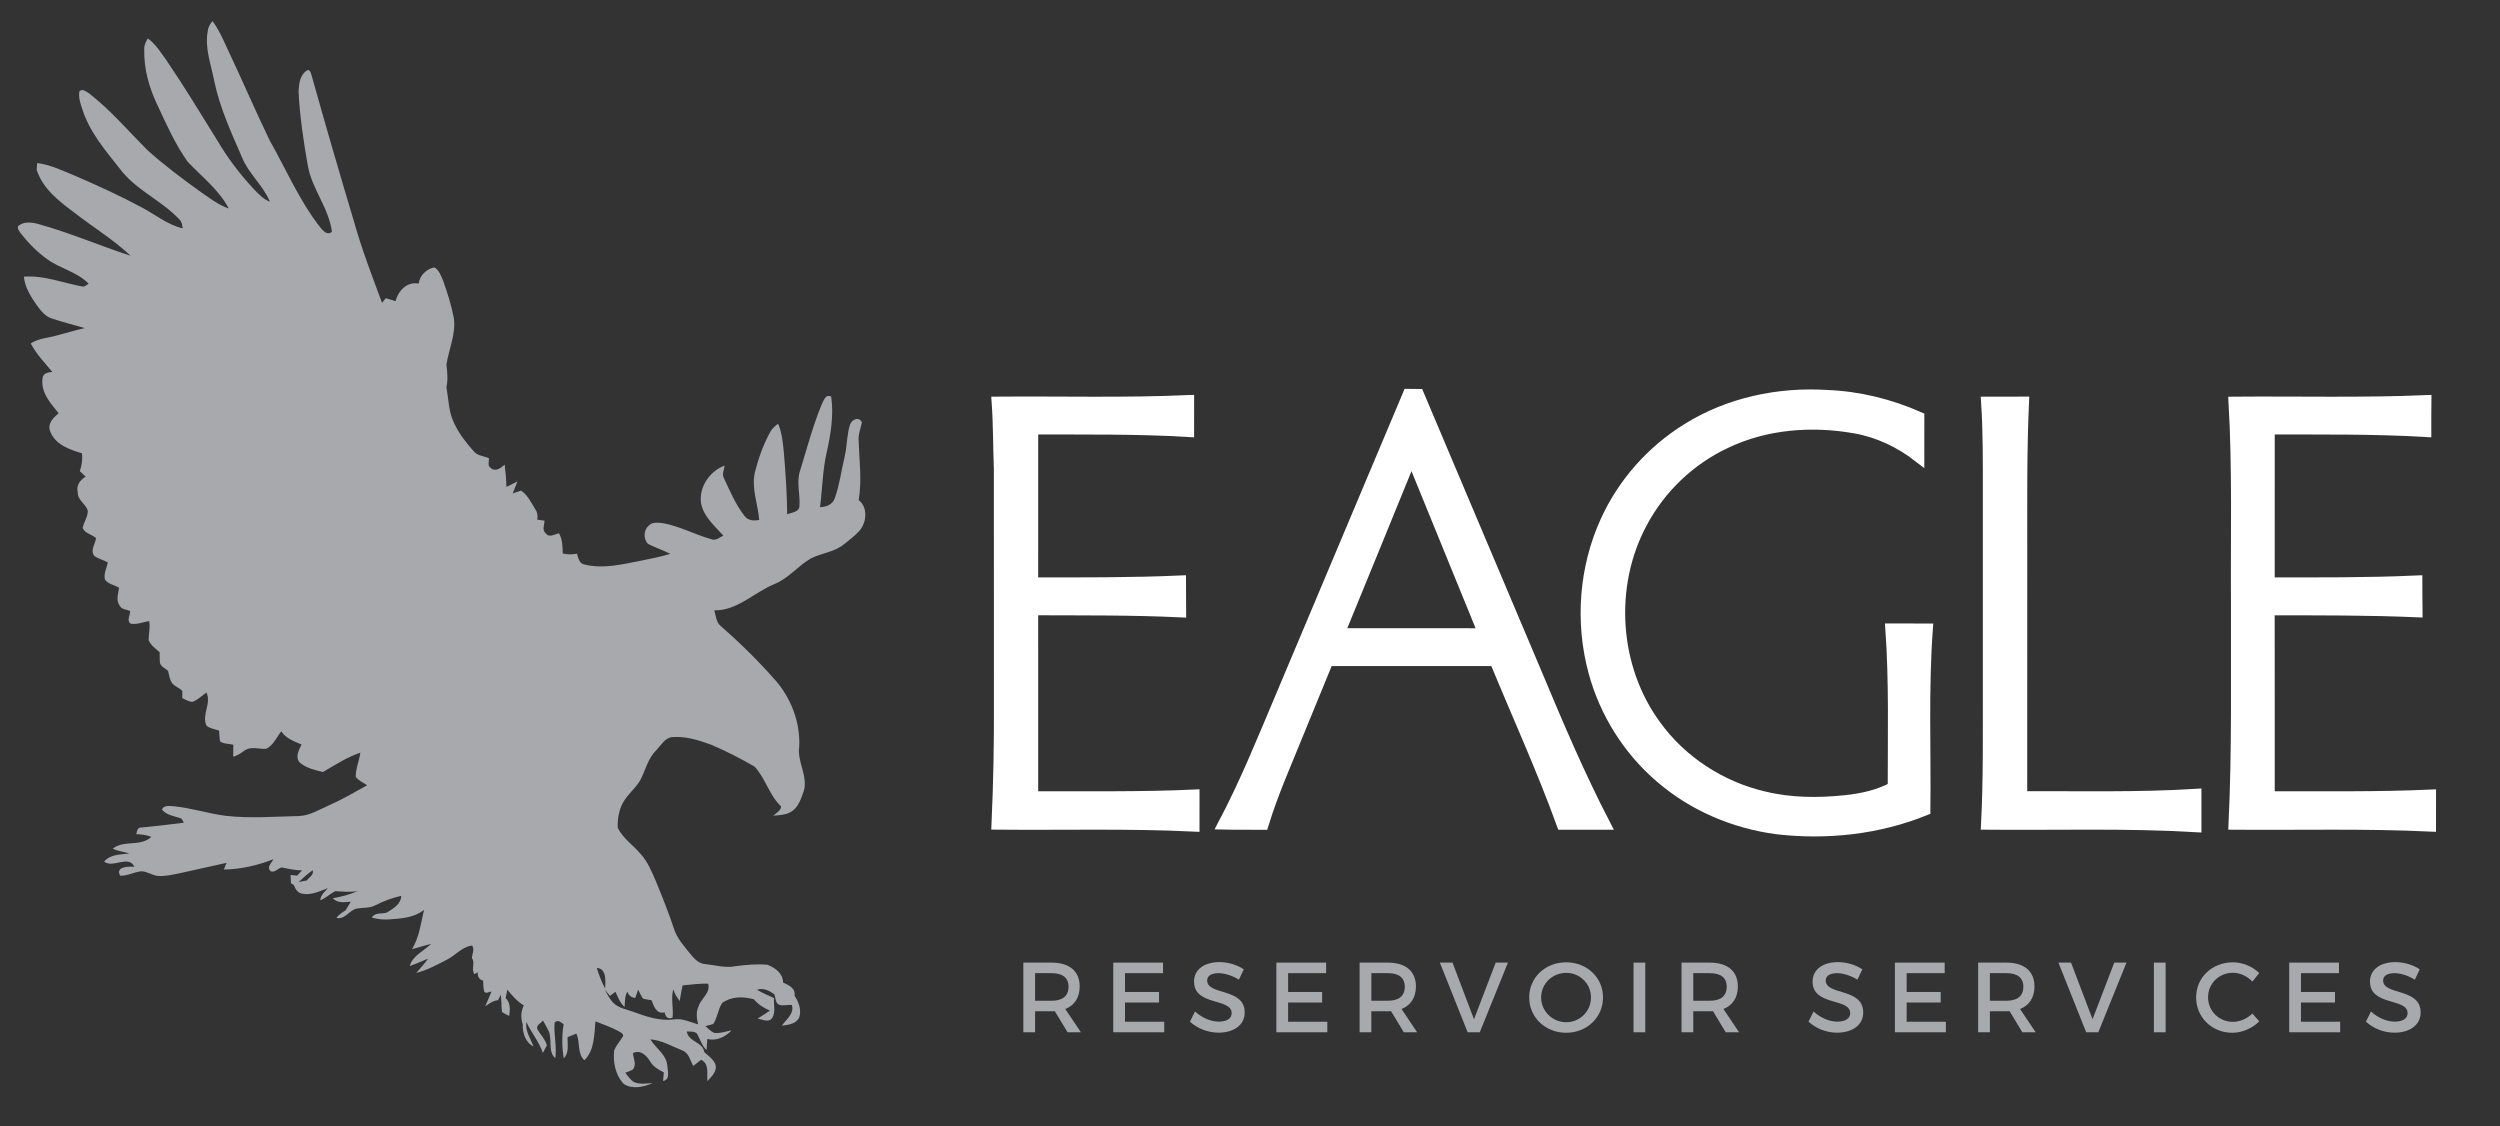
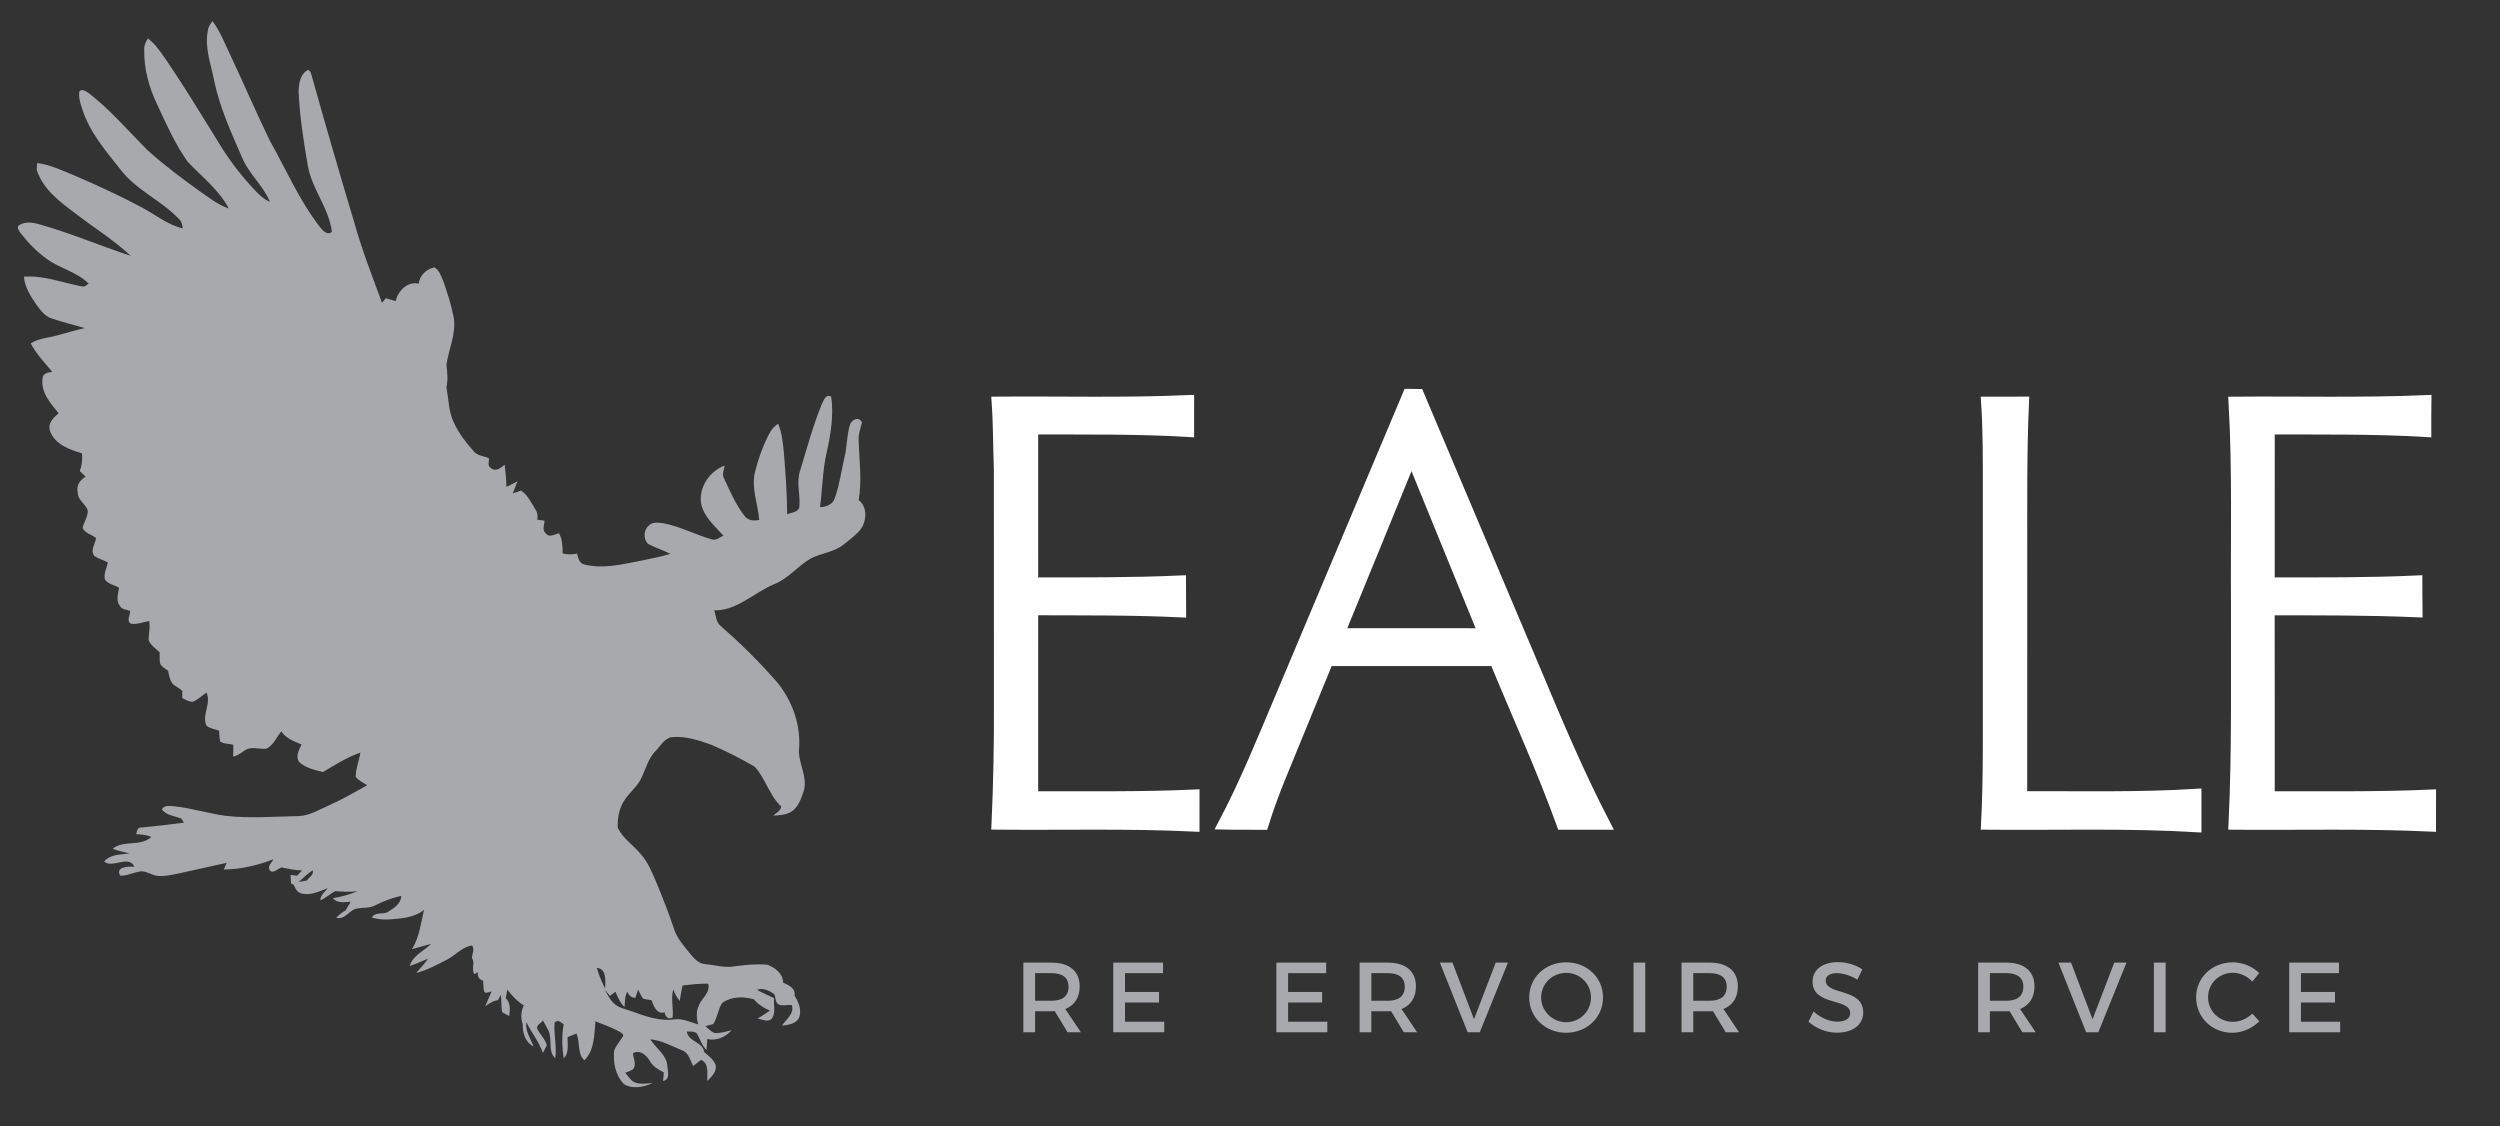
<svg xmlns="http://www.w3.org/2000/svg" version="1.1" id="Layer_1" x="0px" y="0px" width="244.167px" height="110px" viewBox="0 0 244.167 110" enable-background="new 0 0 244.167 110" xml:space="preserve">
  <rect x="0" y="0" width="244.167" height="110" fill="#333333" stroke="none" />
  <g>
    <g>
      <path fill="#A7A9AC" d="M103.019,98.758c-0.097,0.01-0.204,0.01-0.311,0.01h-1.614v2.051h-1.147v-6.803h2.761    c1.74,0,2.741,0.845,2.741,2.322c0,1.089-0.505,1.856-1.409,2.207l1.526,2.273h-1.302L103.019,98.758z M102.708,97.739    c1.05,0,1.652-0.447,1.652-1.371c0-0.895-0.603-1.322-1.652-1.322h-1.614v2.693H102.708z" />
      <path fill="#A7A9AC" d="M109.876,95.045v1.838h3.324v1.029h-3.324v1.877h3.83v1.029h-4.977v-6.803h4.86v1.029H109.876z" />
-       <path fill="#A7A9AC" d="M121.477,94.667L121,95.678c-0.738-0.447-1.477-0.633-1.992-0.633c-0.671,0-1.108,0.253-1.108,0.71    c0,1.487,3.674,0.69,3.665,3.14c0,1.215-1.069,1.963-2.566,1.963c-1.069,0-2.08-0.438-2.78-1.078l0.496-0.992    c0.7,0.642,1.575,0.992,2.304,0.992c0.797,0,1.273-0.302,1.273-0.826c0-1.517-3.674-0.672-3.674-3.092    c0-1.166,1.001-1.895,2.479-1.895C119.979,93.967,120.844,94.249,121.477,94.667z" />
      <path fill="#A7A9AC" d="M125.805,95.045v1.838h3.324v1.029h-3.324v1.877h3.83v1.029h-4.977v-6.803h4.86v1.029H125.805z" />
      <path fill="#A7A9AC" d="M135.86,98.758c-0.097,0.01-0.204,0.01-0.312,0.01h-1.613v2.051h-1.146v-6.803h2.76    c1.74,0,2.741,0.845,2.741,2.322c0,1.089-0.505,1.856-1.409,2.207l1.525,2.273h-1.302L135.86,98.758z M135.549,97.739    c1.051,0,1.652-0.447,1.652-1.371c0-0.895-0.602-1.322-1.652-1.322h-1.613v2.693H135.549z" />
      <path fill="#A7A9AC" d="M143.34,100.819l-2.713-6.803h1.234l2.1,5.529l2.119-5.529h1.195l-2.75,6.803H143.34z" />
      <path fill="#A7A9AC" d="M156.563,97.417c0,1.944-1.574,3.45-3.605,3.45s-3.606-1.506-3.606-3.45c0-1.954,1.575-3.431,3.606-3.431    S156.563,95.473,156.563,97.417z M150.518,97.417c0,1.351,1.117,2.42,2.449,2.42c1.331,0,2.42-1.069,2.42-2.42    s-1.089-2.401-2.42-2.401C151.625,95.016,150.518,96.067,150.518,97.417z" />
      <path fill="#A7A9AC" d="M159.542,100.819v-6.803h1.147v6.803H159.542z" />
      <path fill="#A7A9AC" d="M167.301,98.758c-0.098,0.01-0.204,0.01-0.311,0.01h-1.614v2.051h-1.147v-6.803h2.762    c1.739,0,2.74,0.845,2.74,2.322c0,1.089-0.506,1.856-1.409,2.207l1.526,2.273h-1.303L167.301,98.758z M166.99,97.739    c1.049,0,1.652-0.447,1.652-1.371c0-0.895-0.604-1.322-1.652-1.322h-1.614v2.693H166.99z" />
-       <path fill="#A7A9AC" d="M181.887,94.667l-0.477,1.012c-0.738-0.447-1.477-0.633-1.992-0.633c-0.67,0-1.107,0.253-1.107,0.71    c0,1.487,3.674,0.69,3.664,3.14c0,1.215-1.069,1.963-2.566,1.963c-1.068,0-2.08-0.438-2.779-1.078l0.496-0.992    c0.699,0.642,1.574,0.992,2.303,0.992c0.797,0,1.273-0.302,1.273-0.826c0-1.517-3.674-0.672-3.674-3.092    c0-1.166,1.001-1.895,2.479-1.895C180.391,93.967,181.256,94.249,181.887,94.667z" />
-       <path fill="#A7A9AC" d="M186.217,95.045v1.838h3.324v1.029h-3.324v1.877h3.83v1.029h-4.977v-6.803h4.859v1.029H186.217z" />
+       <path fill="#A7A9AC" d="M181.887,94.667l-0.477,1.012c-0.738-0.447-1.477-0.633-1.992-0.633c-0.67,0-1.107,0.253-1.107,0.71    c0,1.487,3.674,0.69,3.664,3.14c0,1.215-1.069,1.963-2.566,1.963c-1.068,0-2.08-0.438-2.779-1.078l0.496-0.992    c0.699,0.642,1.574,0.992,2.303,0.992c0.797,0,1.273-0.302,1.273-0.826c0-1.517-3.674-0.672-3.674-3.092    c0-1.166,1.001-1.895,2.479-1.895C180.391,93.967,181.256,94.249,181.887,94.667" />
      <path fill="#A7A9AC" d="M196.271,98.758c-0.098,0.01-0.204,0.01-0.311,0.01h-1.614v2.051h-1.147v-6.803h2.762    c1.739,0,2.74,0.845,2.74,2.322c0,1.089-0.506,1.856-1.409,2.207l1.526,2.273h-1.303L196.271,98.758z M195.961,97.739    c1.049,0,1.652-0.447,1.652-1.371c0-0.895-0.604-1.322-1.652-1.322h-1.614v2.693H195.961z" />
      <path fill="#A7A9AC" d="M203.75,100.819l-2.711-6.803h1.234l2.1,5.529l2.118-5.529h1.196l-2.752,6.803H203.75z" />
      <path fill="#A7A9AC" d="M210.364,100.819v-6.803h1.147v6.803H210.364z" />
      <path fill="#A7A9AC" d="M220.65,95.036l-0.67,0.836c-0.496-0.534-1.206-0.865-1.896-0.865c-1.36,0-2.43,1.051-2.43,2.392    s1.069,2.401,2.43,2.401c0.682,0,1.381-0.312,1.896-0.807l0.68,0.758c-0.689,0.68-1.672,1.117-2.634,1.117    c-1.993,0-3.538-1.506-3.538-3.46c0-1.935,1.564-3.421,3.576-3.421C219.027,93.987,219.99,94.385,220.65,95.036z" />
      <path fill="#A7A9AC" d="M224.727,95.045v1.838h3.324v1.029h-3.324v1.877h3.83v1.029h-4.977v-6.803h4.86v1.029H224.727z" />
-       <path fill="#A7A9AC" d="M236.328,94.667l-0.477,1.012c-0.738-0.447-1.478-0.633-1.992-0.633c-0.672,0-1.109,0.253-1.109,0.71    c0,1.487,3.675,0.69,3.665,3.14c0,1.215-1.069,1.963-2.565,1.963c-1.07,0-2.08-0.438-2.78-1.078l0.495-0.992    c0.7,0.642,1.575,0.992,2.305,0.992c0.797,0,1.272-0.302,1.272-0.826c0-1.517-3.674-0.672-3.674-3.092    c0-1.166,1.001-1.895,2.479-1.895C234.83,93.967,235.695,94.249,236.328,94.667z" />
    </g>
    <g>
      <g>
        <g>
          <path fill="#A7A9AC" d="M20.3,2.995c0.031-0.367,0.24-0.658,0.453-0.934c0.647,0.854,1.063,1.862,1.52,2.834      c1.386,2.93,2.662,5.917,4.073,8.831c1.601,2.831,2.898,5.874,4.897,8.438c0.272,0.354,0.731,0.874,1.174,0.471      c-0.294-2.327-1.971-4.189-2.36-6.497c-0.42-2.393-0.783-4.807-0.898-7.235c0.04-0.701,0.142-1.57,0.765-1.977      c0.281-0.276,0.445,0.188,0.501,0.407c1.334,4.769,2.714,9.521,4.136,14.26c0.759,2.722,1.774,5.347,2.752,7.987      c0.094-0.115,0.279-0.345,0.374-0.459c0.315,0.093,0.632,0.19,0.943,0.294c0.273-1.043,1.159-1.952,2.263-1.712      c0.102-0.826,0.772-1.438,1.532-1.588c0.465,0.26,0.649,0.828,0.853,1.301c0.421,1.188,0.813,2.396,1.046,3.641      c0.228,1.58-0.5,3.043-0.721,4.567c0.087,0.74,0.162,1.477-0.003,2.211c0.22,1.165,0.211,2.407,0.751,3.484      c0.47,1.018,1.158,1.909,1.897,2.73c0.368,0.484,1.004,0.475,1.511,0.71c0.016,0.313-0.177,0.738,0.164,0.937      c0.455,0.437,0.997,0.004,1.369-0.314c0.086,0.722,0.158,1.447,0.169,2.176c0.361-0.181,0.722-0.366,1.083-0.542      c-0.15,0.393-0.313,0.785-0.471,1.176c0.206-0.067,0.618-0.208,0.819-0.278c0.65,0.436,0.987,1.174,1.391,1.83      c0.214,0.289,0.257,0.653,0.186,1.006c0.238,0.035,0.478,0.07,0.719,0.106c-0.019,0.412-0.277,0.921,0.117,1.227      c0.322,0.479,0.879,0.079,1.29,0.002c0.347,0.599,0.35,1.296,0.361,1.975c0.462,0.106,0.937,0.104,1.404,0.013      c0.105,0.413,0.219,0.961,0.695,1.056c1.87,0.469,3.779-0.028,5.628-0.384c0.931-0.197,1.871-0.368,2.781-0.651      c-0.702-0.362-1.456-0.606-2.158-0.963c-0.487-0.458-0.467-1.367,0.054-1.79c0.357-0.4,0.92-0.287,1.386-0.244      c1.657,0.296,3.161,1.135,4.777,1.581c0.417,0.151,0.771-0.215,1.13-0.36c-0.836-0.943-1.908-1.818-2.18-3.139      c-0.246-1.629,0.87-3.18,2.304-3.708c-0.052,0.405-0.3,0.846-0.067,1.239c0.588,1.256,1.137,2.565,1.989,3.656      c0.336,0.489,0.929,0.52,1.451,0.413c-0.122-1.563-0.794-3.119-0.41-4.695c0.342-1.333,0.803-2.642,1.458-3.841      c0.182-0.364,0.483-0.626,0.797-0.861c0.381,0.875,0.457,1.841,0.561,2.787c0.166,2.018,0.313,4.037,0.327,6.063      c0.434-0.203,1.209-0.185,1.198-0.859c0.076-1.133-0.315-2.3,0.065-3.408c0.655-2.145,1.236-4.322,2.077-6.395      c0.208-0.396,0.385-1.128,0.959-0.835c0.261,1.82-0.046,3.698-0.449,5.48c-0.397,1.747-0.407,3.549-0.646,5.32      c0.589-0.011,1.264-0.255,1.452-0.902c0.457-1.287,0.634-2.66,0.946-3.99c0.256-1.041,0.209-2.14,0.53-3.162      c0.158-0.521,0.913-0.842,1.167-0.215c-0.133,0.592-0.373,1.171-0.321,1.793c0.065,1.924,0.331,3.871,0.004,5.784      c0.956,0.742,0.776,2.278-0.004,3.083c-0.446,0.466-0.959,0.853-1.458,1.252c-0.937,0.75-2.168,0.835-3.207,1.362      c-1.273,0.73-2.216,1.988-3.6,2.521c-1.96,0.815-3.613,2.597-5.836,2.55c0.167,0.51,0.176,1.143,0.603,1.504      c1.891,1.649,3.688,3.42,5.358,5.313c1.528,1.742,2.449,4.104,2.339,6.481c-0.228,1.468,0.845,2.822,0.46,4.295      c-0.265,0.746-0.52,1.611-1.209,2.051c-0.534,0.351-1.182,0.359-1.787,0.41c0.279-0.271,0.708-0.453,0.777-0.891      c-1.16-1.078-1.53-2.745-2.596-3.898c-1.378-0.801-2.799-1.529-4.254-2.146c-1.232-0.447-2.528-0.859-3.843-0.737      c-0.71,0.112-1.084,0.845-1.556,1.33c-0.795,0.79-1.018,1.95-1.542,2.917c-0.491,0.822-1.29,1.401-1.725,2.263      c-0.36,0.719-0.489,1.55-0.447,2.354c0.499,1.022,1.472,1.656,2.187,2.496c0.759,0.803,1.162,1.869,1.602,2.879      c0.613,1.488,1.204,2.987,1.715,4.52c0.287,0.889,0.918,1.586,1.483,2.295c0.405,0.479,0.839,1.053,1.5,1.104      c1.003,0.098,2.015,0.42,3.03,0.211c1.019-0.135,2.061-0.232,3.091-0.14c0.728,0.272,1.525,0.834,1.534,1.736      c0.53,0.265,1.235,0.527,1.123,1.287c0.394,0.613,0.706,1.384,0.454,2.122c-0.313,0.663-1.08,0.718-1.693,0.808      c0.41-0.617,1.226-1.146,0.98-2.011c-0.415-0.065-0.854,0.112-1.248-0.039c-0.403-0.16-0.315-0.701-0.483-1.04      c-0.497-0.343-1.083-0.631-1.684-0.421c0.533,0.318,1.107,0.547,1.666,0.814c-0.064,0.69,0.235,1.527-0.295,2.086      c-0.417,0.266-0.881-0.014-1.307-0.084c0.402-0.256,0.815-0.498,1.203-0.778c-0.59-0.253-1.14-0.597-1.563-1.102      c-1.034-0.29-2.19-0.306-3.104,0.361c-0.408,0.616-0.449,1.428-0.869,2.048c-0.253,0.08-0.509,0.148-0.767,0.207      c0.277,0.236,0.527,0.523,0.868,0.662c0.575,0.072,1.131-0.146,1.692-0.249c-0.615,0.658-1.487,1.069-2.373,0.843      c-0.02,0.359-0.042,0.72-0.073,1.082c-0.474-0.439-0.628-1.096-0.959-1.631c-0.281-0.227-0.648-0.158-0.973-0.179      c0.174,1.04,1.567,0.991,1.7,1.999c0.388,0.361,0.865,0.67,1.087,1.184c0.232,0.688-0.366,1.217-0.774,1.652      c-0.054-0.726,0.198-1.707-0.617-2.068c-0.253,0.203-0.511,0.404-0.771,0.601c-0.292-0.554-0.426-1.294-1.071-1.526      c-1.023-0.407-2.003-0.99-3.114-1.076c0.541,0.889,1.609,1.494,1.669,2.648c0.04,0.525,0.273,1.282-0.424,1.42      c0.018-0.211,0.055-0.631,0.075-0.84c-0.517-0.27-1.052-0.551-1.353-1.094c-0.352-0.59-0.964-1.156-1.666-0.785      c0.044,0.516,0.395,1.156-0.018,1.604c-0.236,0.122-0.48,0.226-0.731,0.31c0.271,0.318,0.497,0.721,0.878,0.918      c0.572,0.249,1.199,0.116,1.797,0.093c-0.871,0.375-1.955,0.634-2.809,0.088c-0.826-0.839-1.077-2.13-0.95-3.291      c0.191-0.466,0.528-0.841,0.792-1.262c0.287-0.276-0.174-0.493-0.357-0.608c-0.724-0.392-1.504-0.651-2.261-0.961      c-0.126,1.32-0.082,2.82-1.086,3.804c-0.717-0.66-0.385-1.777-0.779-2.61c-0.285,0.115-0.571,0.232-0.856,0.349      c-0.031,0.69,0.178,1.544-0.383,2.065c-0.166-1.108-0.196-2.219-0.003-3.324c-0.278-0.195-0.57-0.498-0.883-0.162      c-0.099,1.156,0.229,2.311,0.068,3.475c-0.761-0.643-0.254-1.845-0.667-2.685c-0.164-0.342-0.356-0.667-0.539-0.996      c-0.173,0.272-0.702,0.446-0.545,0.845c0.281,0.545,0.765,0.971,0.926,1.586c-0.096,0.185-0.292,0.553-0.389,0.738      c-0.375-1.107-1.132-1.979-1.612-3.023c-0.125,0.902,0.399,1.605,0.702,2.391c-0.789-0.378-1.084-1.308-1.058-2.152      c-0.2-0.625-0.188-1.264,0.105-1.854c-0.638-0.389-1.138-0.95-1.604-1.537c-0.062,0.273-0.118,0.547-0.167,0.824      c0.481,0.46,0.437,1.125,0.344,1.742c-0.24-0.124-0.48-0.237-0.701-0.387c-0.073-0.557-0.047-1.124-0.11-1.681      c-0.073,0.132-0.212,0.394-0.283,0.524c-0.476,0.055-0.868,0.335-1.251,0.607c0.216-0.479,0.419-0.96,0.619-1.444      c-0.239,0-0.545,0.261-0.719-0.009c-0.086-0.348-0.078-0.71-0.104-1.063c-0.406-0.102-0.547-0.411-0.521-0.821      c-0.081,0.049-0.24,0.145-0.32,0.193c-0.359-0.494,0.106-1.106-0.251-1.568c0.015-0.406,0.295-0.863,0.015-1.23      c-0.94,0.115-1.594,0.922-2.4,1.355c-0.99,0.502-1.973,1.055-3.053,1.323c0.387-0.461,0.816-0.892,1.155-1.397      c-0.59,0.252-1.183,0.512-1.793,0.719c0.327-1.065,1.375-1.445,2.084-2.158c-0.63,0.146-1.239,0.357-1.862,0.519      c0.715-1.154,0.871-2.538,1.176-3.843c-1.012,0.807-2.296,0.846-3.514,0.938c-0.535,0.027-1.066-0.047-1.583-0.184      c0.326-0.56,0.999-0.318,1.5-0.504c0.594-0.397,1.338-0.782,1.378-1.624c-0.875,0.2-1.723,0.511-2.529,0.921      c-0.56,0.308-1.208,0.215-1.812,0.322c-0.759,0.15-1.159,1.133-2.004,0.906c0.255-0.301,0.573-0.533,0.908-0.731      c0.168-0.282,0.336-0.565,0.504-0.843c-0.605,0.039-1.284,0.184-1.752-0.335c0.835-0.153,1.671-0.36,2.452-0.715      c-0.74,0.147-1.484,0.055-2.227,0.022c-0.5,0.27-0.922,0.678-1.452,0.892c0.03-0.524,0.439-0.835,0.745-1.192      c-0.815,0.305-1.662,0.738-2.548,0.537c-0.418-0.08-0.631-0.469-0.782-0.838c-0.067-0.043-0.207-0.129-0.274-0.17      c-0.012-0.273-0.028-0.544-0.04-0.813c0.158,0.018,0.477,0.054,0.637,0.069c0.16-0.172,0.321-0.344,0.481-0.513      c-0.681-0.009-1.343-0.161-2.009-0.29c-0.347,0.111-0.653,0.512-1.042,0.381c-0.451-0.406,0.074-0.807,0.261-1.186      c-1.548,0.605-3.19,0.988-4.848,1.008c0.068-0.162,0.2-0.487,0.265-0.65c-1.519,0.332-3.036,0.681-4.551,1.006      c-0.738,0.148-1.485,0.338-2.24,0.263c-0.513-0.091-0.968-0.414-1.491-0.448c-0.721,0.051-1.383,0.465-2.108,0.432      c-0.497-0.913,0.854-0.908,1.396-0.868c-0.587-1.214-2.122,0.199-2.962-0.519c0.653-0.736,1.607-0.658,2.478-0.789      c-0.544-0.153-1.116-0.219-1.638-0.459c1.07-0.887,2.708-0.158,3.775-1.158c-0.474-0.199-0.978-0.23-1.479-0.267      c0.077-0.31,0.121-0.692,0.518-0.646c1.381-0.138,2.761-0.286,4.138-0.472c-0.057-0.099-0.176-0.297-0.238-0.397      c-0.647-0.253-1.446-0.299-1.912-0.889c0.211-0.44,0.713-0.341,1.093-0.328c1.739,0.169,3.42,0.718,5.153,0.946      c2.385,0.269,4.784,0.07,7.177,0.018c1.038-0.051,1.949-0.631,2.886-1.038c1.287-0.568,2.509-1.283,3.741-1.968      c-0.382-0.26-0.843-0.439-1.122-0.833c-0.002-0.808,0.342-1.562,0.456-2.353c-1.297,0.443-2.466,1.199-3.651,1.893      c-0.793-0.191-1.641-0.375-2.278-0.934c-0.465-0.535-0.071-1.225,0.186-1.752c-0.726-0.315-1.517-0.577-1.982-1.287      c-0.473,0.581-0.777,1.397-1.486,1.707c-0.688,0.055-1.447-0.271-2.073,0.151c-0.362,0.243-0.704,0.521-1.136,0.615      c0.006-0.389,0.016-0.776,0.015-1.162c-0.43-0.116-0.917-0.059-1.298-0.326c-0.064-0.349-0.068-0.702-0.097-1.052      c-0.411-0.154-0.888-0.199-1.233-0.49c-0.487-1.065,0.525-2.203-0.007-3.232c-0.433,0.312-0.832,0.701-1.329,0.902      c-0.373,0.027-0.693-0.217-1.025-0.357c0-0.174,0.004-0.522,0.004-0.696c-0.259-0.282-0.63-0.412-0.911-0.663      c-0.313-0.36-0.375-0.857-0.481-1.31c-0.271-0.231-0.659-0.385-0.787-0.749c-0.044-0.355-0.028-0.71-0.033-1.063      c-0.393-0.354-0.863-0.669-1.08-1.183c0.004-0.624,0.176-1.246,0.055-1.867c-0.59,0.111-1.18,0.36-1.791,0.264      c-0.446-0.273-0.062-0.832-0.064-1.244c-0.354-0.151-0.835-0.127-1.03-0.531c-0.377-0.51-0.136-1.166-0.054-1.729      c-0.443-0.292-1.049-0.348-1.379-0.801c-0.15-0.57,0.172-1.125,0.282-1.669c-0.419-0.267-0.929-0.348-1.323-0.653      c-0.429-0.543,0.104-1.165,0.172-1.74c-0.417-0.355-1.062-0.438-1.311-0.981c0.119-0.576,0.508-1.083,0.508-1.687      c-0.2-0.677-1.006-1.018-0.984-1.799c-0.18-0.676,0.244-1.214,0.771-1.529c-0.192-0.181-0.382-0.359-0.571-0.541      C7.994,45.452,8.078,44.862,8,44.269c-1.208-0.355-2.665-0.854-3.125-2.212c-0.233-0.732,0.371-1.287,0.851-1.696      c-0.772-0.955-1.763-2.031-1.57-3.391c0.011-0.516,0.565-0.62,0.954-0.647c-0.743-0.894-1.561-1.737-2.106-2.782      c0.731-0.489,1.622-0.525,2.442-0.749c0.94-0.253,1.876-0.527,2.827-0.75c-1.066-0.301-2.138-0.582-3.192-0.928      c-0.651-0.192-1.09-0.763-1.485-1.301c-0.582-0.834-1.162-1.734-1.265-2.791c1.953-0.149,3.82,0.608,5.714,0.961      c0.241,0.054,0.417-0.181,0.617-0.272c-1.125-1.161-2.753-1.461-4.028-2.379c-0.985-0.703-1.856-1.578-2.608-2.542      c-0.127-0.21-0.356-0.439-0.257-0.712c0.564-0.476,1.353-0.376,2.004-0.19c3.051,0.846,5.977,2.112,8.987,3.094      c-1.659-1.563-3.602-2.744-5.386-4.13c-1.51-1.13-3.173-2.35-3.792-4.268c0.012-0.167,0.036-0.497,0.046-0.661      c1.278,0.156,2.458,0.737,3.646,1.219c2.222,0.959,4.427,1.966,6.566,3.11c1.325,0.702,2.533,1.707,4.009,2.054      c-0.053-0.323-0.095-0.676-0.354-0.9c-1.739-1.848-4.188-2.816-5.747-4.873c-1.427-1.802-2.984-3.601-3.707-5.858      c-0.182-0.568-0.403-1.17-0.278-1.775c0.31-0.261,0.656,0.047,0.925,0.21c2.092,1.624,3.833,3.67,5.708,5.551      c1.607,1.444,3.332,2.739,5.079,3.994c0.921,0.632,1.811,1.351,2.872,1.71c-0.975-1.837-2.634-3.104-4.021-4.569      c-1.212-1.708-2.077-3.655-2.964-5.561c-0.805-1.673-1.32-3.532-1.274-5.418c-0.028-0.396,0.163-0.74,0.347-1.063      c0.777,0.554,1.287,1.398,1.843,2.17c1.714,2.524,3.304,5.137,4.91,7.737c1.004,1.703,2.188,3.289,3.525,4.723      c0.485,0.523,0.989,1.052,1.649,1.33c-0.653-1.604-2.049-2.712-2.711-4.309c-1.06-2.443-2.188-4.881-2.732-7.518      C20.608,6.278,19.967,4.657,20.3,2.995z M29.168,86.145c0.263-0.053,0.528-0.102,0.794-0.15      c0.221-0.316,0.715-0.541,0.577-1.004C30.049,85.334,29.606,85.737,29.168,86.145z M58.285,94.526      c0.211,0.697,0.473,1.383,0.82,2.021C59.124,95.809,59.273,94.616,58.285,94.526z M66.664,96.244      c-0.104,0.507-0.196,1.014-0.283,1.524c-0.25-0.359-0.519-0.717-0.615-1.16c-0.271,0.875,0.03,1.855-0.076,2.771      c-0.436,0.222-0.704-0.074-0.779-0.506c-0.779,0.218-1.051-0.59-1.278-1.182c-0.277-0.039-0.553-0.093-0.827-0.156      c-0.198-0.268-0.326-0.586-0.483-0.876c-0.071,0.202-0.21,0.606-0.279,0.808c-0.374-0.041-0.649-0.242-0.77-0.619      c-0.271,0.452-0.219,0.998-0.28,1.506c-0.425-0.406-0.649-0.961-0.884-1.492c-0.177,0.134-0.355,0.267-0.534,0.402      c-0.178-0.217-0.355-0.432-0.531-0.646c0.246,0.447,0.473,0.92,0.823,1.295c0.523,0.545,1.285,0.652,1.957,0.9      c1.286,0.473,2.642,0.935,4.025,0.747c0.81-0.122,1.569,0.274,2.334,0.489c-0.144-0.587-0.222-1.223,0.05-1.781      c0.245-0.775,1.181-1.285,0.931-2.197C68.327,96.049,67.494,96.156,66.664,96.244z" />
        </g>
      </g>
      <g>
        <g>
          <path fill="#FFFFFF" stroke="#FFFFFF" stroke-width="1.022" stroke-miterlimit="10" d="M137.521,38.49      c0.345,0.003,0.688,0.007,1.037,0.012c3.889,9.203,7.783,18.402,11.677,27.604c2.034,4.872,4.113,9.732,6.545,14.42      c-1.409,0.002-2.821,0.002-4.231,0c-1.962-5.417-4.361-10.658-6.551-15.982c-5.426-0.004-10.853-0.002-16.281-0.002      c-1.555,3.795-3.118,7.586-4.668,11.383c-0.611,1.514-1.18,3.046-1.662,4.606c-1.309-0.012-2.616,0.011-3.926-0.021      c2.096-3.963,3.778-8.124,5.521-12.248C129.161,58.338,133.341,48.412,137.521,38.49z M130.825,61.864      c4.684,0,9.368-0.006,14.052,0.005c-2.338-5.737-4.684-11.467-7.021-17.205C135.514,50.399,133.182,56.137,130.825,61.864z" />
        </g>
-         <path fill="#FFFFFF" stroke="#FFFFFF" stroke-width="1.022" stroke-miterlimit="10" d="M164.793,41.849     c4.039-2.518,8.896-3.552,13.623-3.252c3.109,0.12,6.176,0.873,9.016,2.13c-0.004,1.316-0.002,2.631-0.002,3.949     c-1.822-1.419-3.949-2.447-6.229-2.851c-4.238-0.757-8.758-0.416-12.669,1.468c-3.465,1.622-6.368,4.399-8.157,7.78     c-3.301,6.135-2.794,14.117,1.332,19.744c2.52,3.506,6.359,5.996,10.553,6.977c2.625,0.646,5.367,0.66,8.041,0.371     c1.584-0.17,3.169-0.521,4.578-1.281c-0.002-5.159,0.129-10.327-0.232-15.48c1.204,0,2.412-0.002,3.619,0.002     c-0.434,5.901-0.174,11.823-0.242,17.734c-4.563,1.846-9.585,2.395-14.461,1.83c-4.182-0.546-8.234-2.264-11.428-5.039     c-3.135-2.679-5.41-6.332-6.488-10.307c-1.313-4.841-0.928-10.145,1.154-14.716C158.484,47.182,161.316,43.995,164.793,41.849z" />
        <path fill="#FFFFFF" stroke="#FFFFFF" stroke-width="1.022" stroke-miterlimit="10" d="M97.361,39.248     c6.252-0.051,12.508,0.127,18.755-0.152c0,1.024,0,2.049-0.002,3.074c-5.067-0.305-10.15-0.231-15.228-0.248     c-0.006,4.995-0.002,9.989-0.002,14.981c4.814,0.002,9.627,0.027,14.437-0.188c0.004,1.023-0.002,2.047,0.01,3.07     c-4.812-0.231-9.632-0.184-14.447-0.205c-0.002,6.068-0.002,12.139,0.002,18.208c5.252-0.019,10.509,0.078,15.758-0.165     c0.002,1.026,0.006,2.056,0,3.085c-6.428-0.31-12.864-0.128-19.296-0.189c0.179-3.968,0.255-7.937,0.235-11.905     c-0.004-7.609,0.006-15.219-0.004-22.828C97.493,43.607,97.517,41.424,97.361,39.248z" />
        <path fill="#FFFFFF" stroke="#FFFFFF" stroke-width="1.022" stroke-miterlimit="10" d="M218.163,39.252     c6.263-0.053,12.53,0.116,18.793-0.15c-0.015,1.022-0.009,2.043-0.009,3.068c-5.092-0.303-10.194-0.233-15.291-0.248     c0,4.995,0,9.986-0.002,14.981c4.809,0,9.618,0.033,14.42-0.188c0.006,1.021-0.002,2.04,0.014,3.061     c-4.809-0.205-9.625-0.189-14.439-0.189c0.014,6.068,0.002,12.135,0.006,18.205c5.25-0.021,10.506,0.073,15.754-0.166     c0,1.024,0.002,2.051-0.002,3.08c-6.408-0.302-12.83-0.131-19.243-0.18c0.341-7.191,0.216-14.39,0.238-21.583     C218.359,52.379,218.543,45.809,218.163,39.252z" />
        <path fill="#FFFFFF" stroke="#FFFFFF" stroke-width="1.022" stroke-miterlimit="10" d="M193.998,39.25     c1.219-0.004,2.439-0.002,3.659-0.002c-0.226,4.944-0.165,9.896-0.172,14.844c-0.004,7.9,0,15.797-0.004,23.695     c5.673-0.028,11.351,0.12,17.017-0.233c0.004,1.07,0.004,2.142,0,3.213c-6.828-0.404-13.671-0.178-20.506-0.242     c0.23-4.432,0.168-8.869,0.176-13.307c0-6.379,0-12.761,0-19.142C194.168,45.132,194.191,42.188,193.998,39.25z" />
      </g>
    </g>
  </g>
</svg>